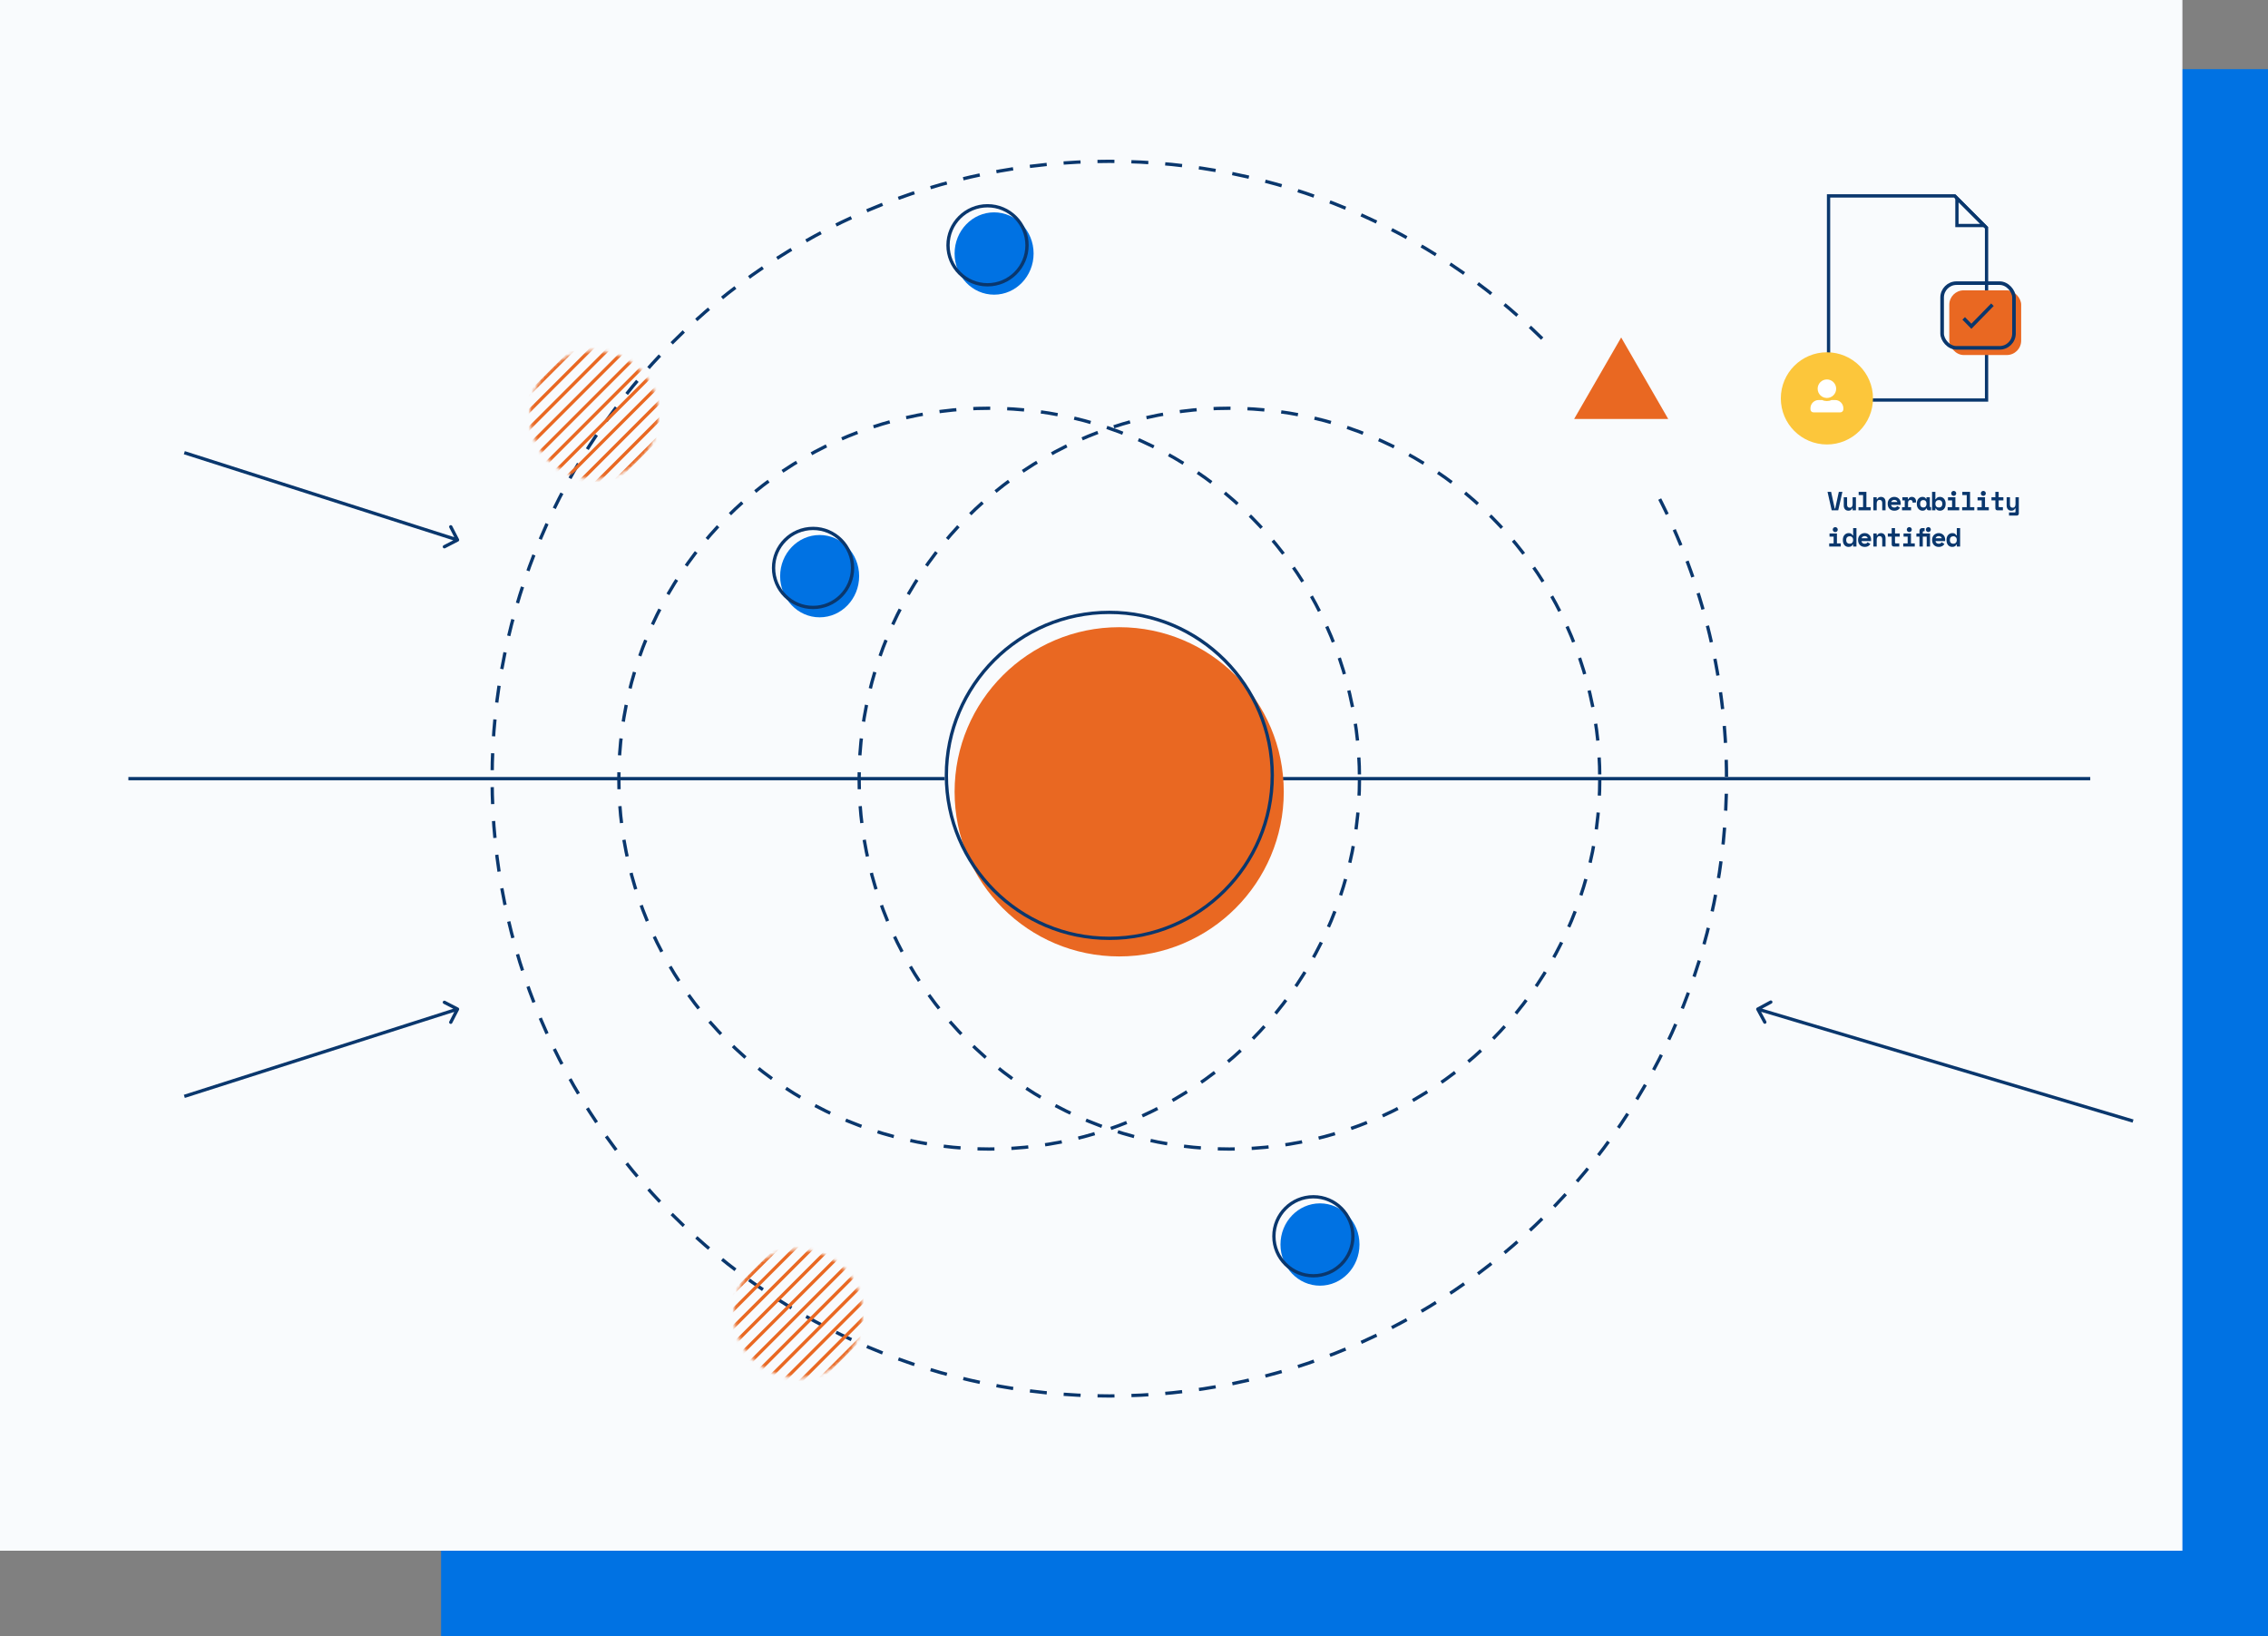
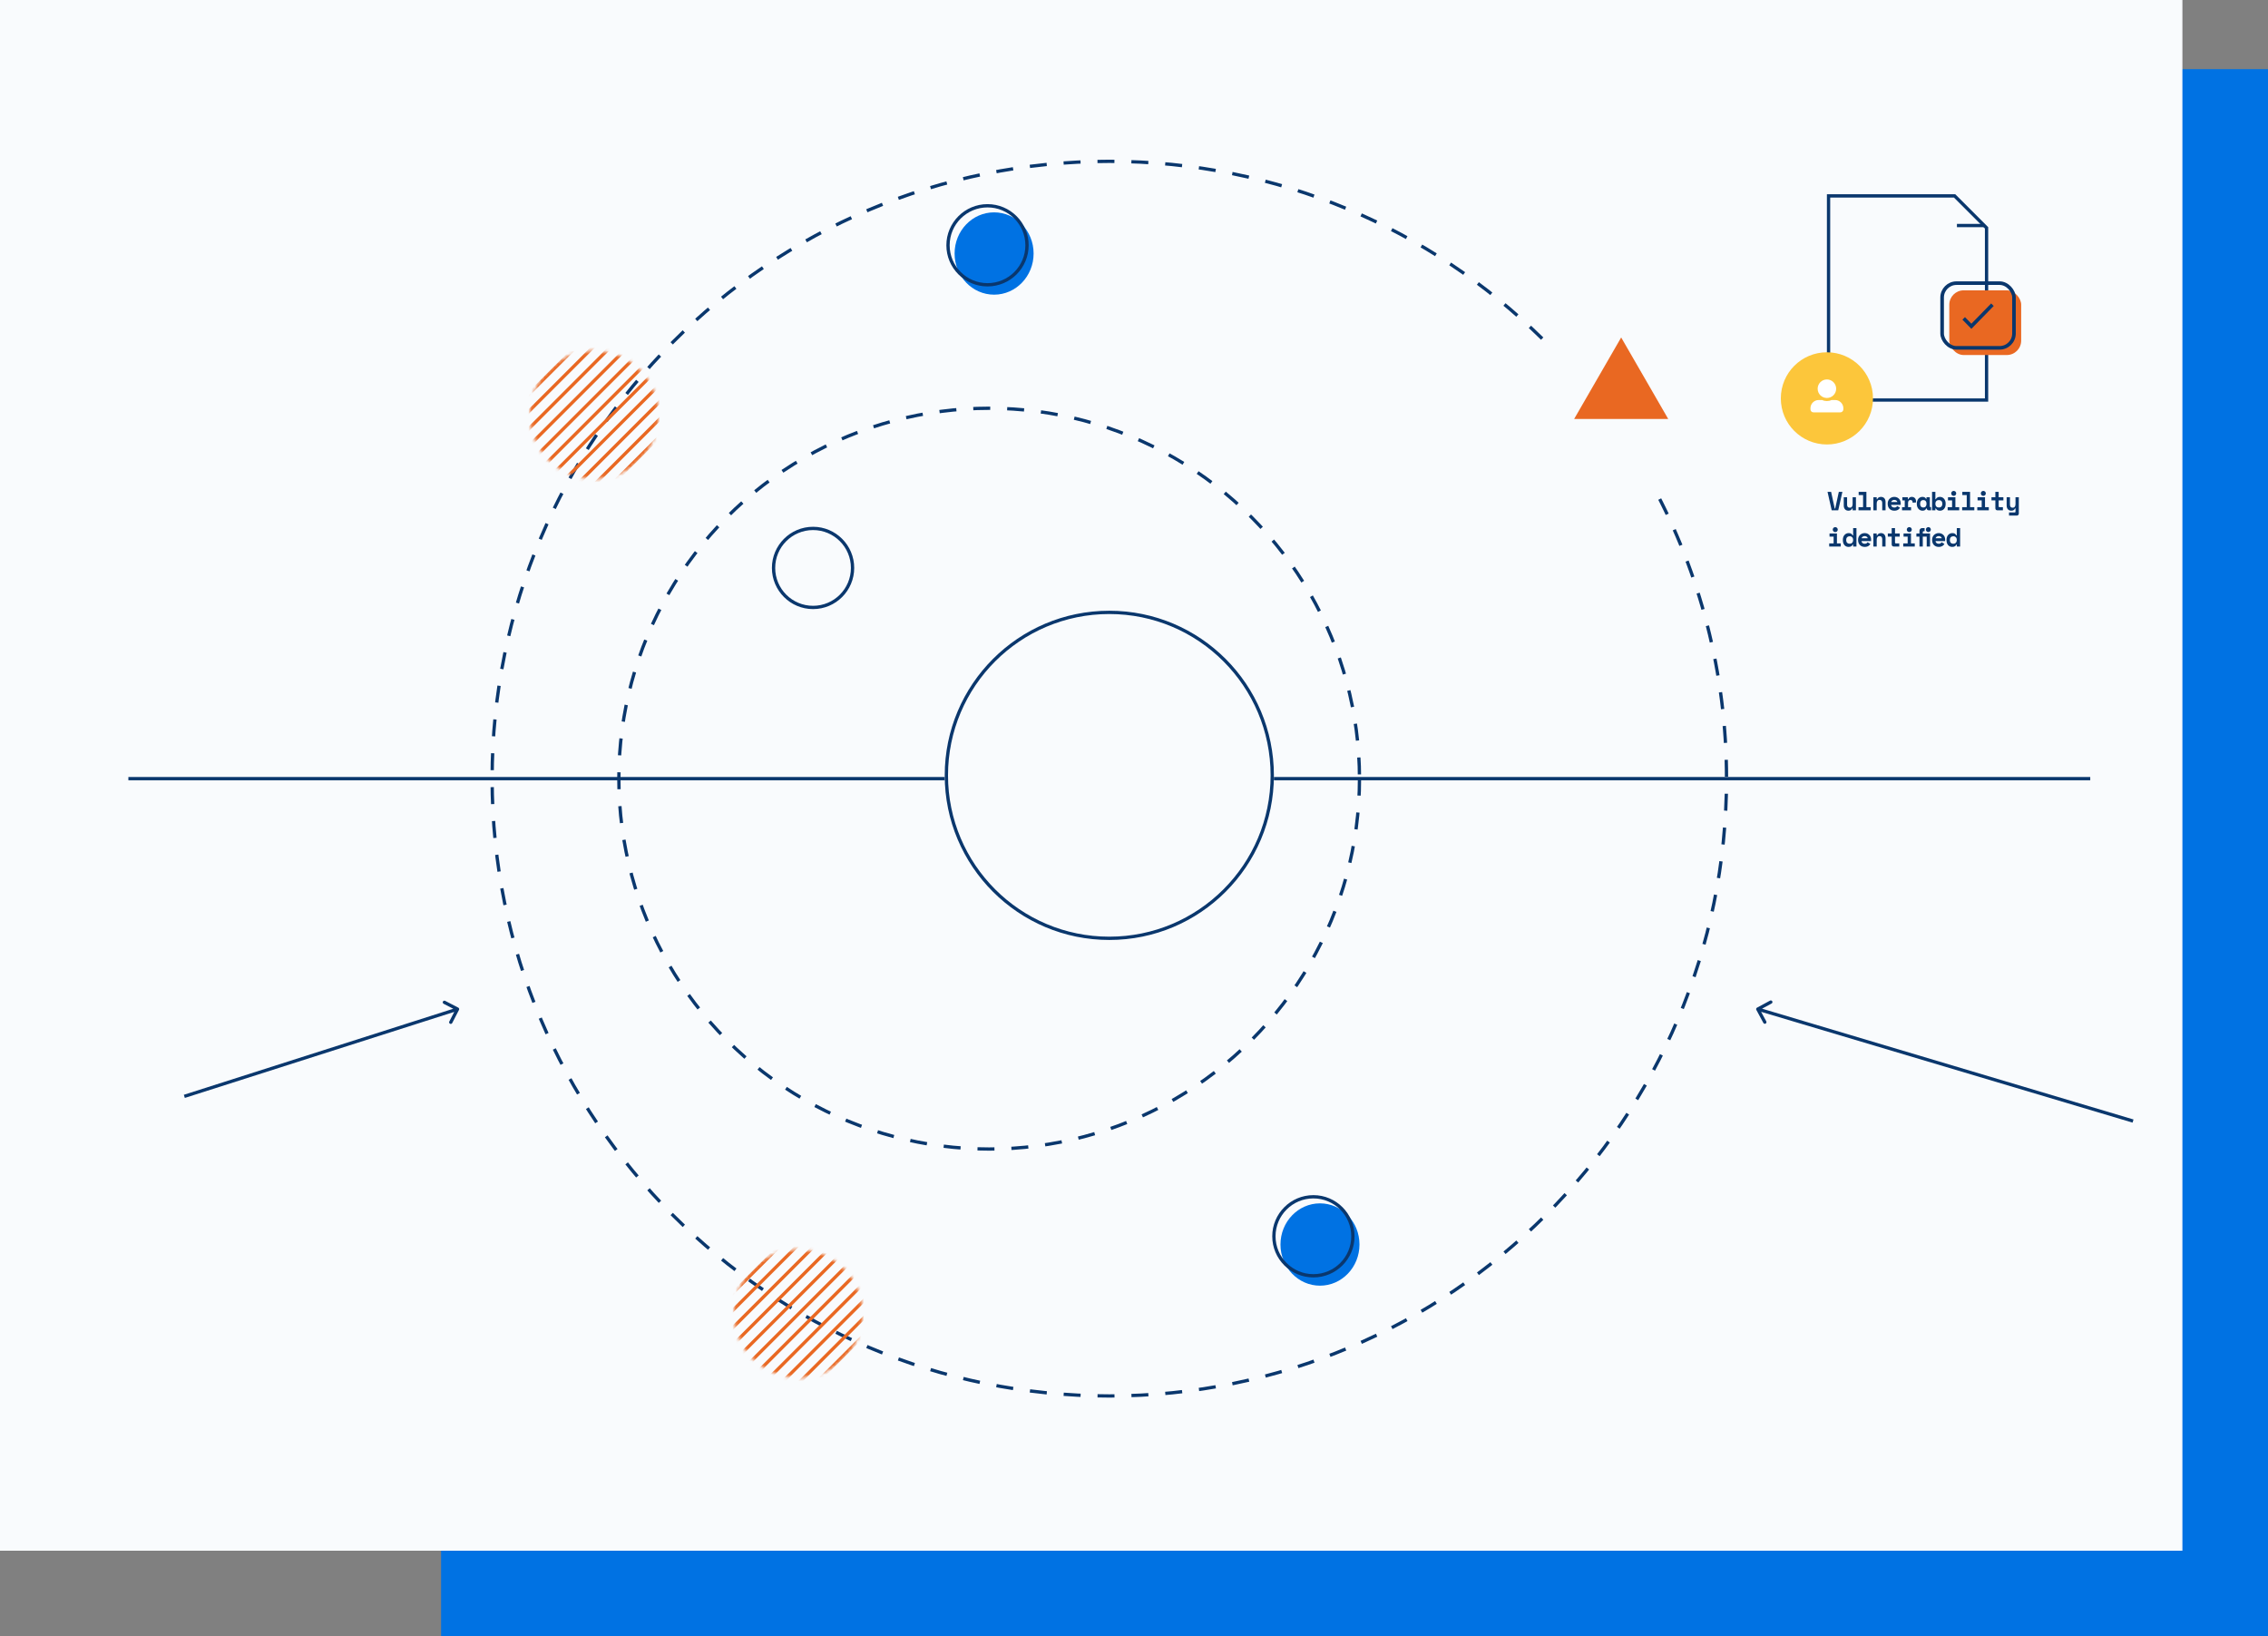
<svg xmlns="http://www.w3.org/2000/svg" width="689" height="497" viewBox="0 0 689 497" fill="none">
  <rect x="0" y="0" width="689" height="497" fill="#808080" stroke="none" />
  <rect x="134" y="21" width="555" height="476" fill="#0072E3" />
  <rect width="663" height="471" fill="#F9FBFD" />
  <path d="M492.5 102.5L506.789 127.25H478.211L492.5 102.5Z" fill="#E96822" />
  <path d="M39 236.5H287" stroke="#0A376D" />
  <path d="M387 236.5H635" stroke="#0A376D" />
-   <circle cx="340" cy="240.5" r="50" fill="#E96822" />
  <circle cx="337" cy="235.5" r="49.5" stroke="#0A376D" />
  <circle cx="300.5" cy="236.5" r="112.5" stroke="#0A376D" stroke-dasharray="5.15 5.15" />
-   <ellipse cx="249" cy="175" rx="12" ry="12.5" fill="#0072E3" />
  <circle cx="247" cy="172.5" r="12" stroke="#0A376D" />
-   <circle cx="373.5" cy="236.5" r="112.5" stroke="#0A376D" stroke-dasharray="5.15 5.15" />
  <path d="M468.5 102.844C434.658 69.544 388.228 49 337 49C233.447 49 149.5 132.947 149.5 236.5C149.5 340.053 233.447 424 337 424C440.553 424 524.5 340.053 524.5 236.5C524.5 204.291 516.379 173.979 502.072 147.5" stroke="#0A376D" stroke-dasharray="5.15 5.15" />
  <ellipse cx="302" cy="77" rx="12" ry="12.5" fill="#0072E3" />
  <circle cx="300" cy="74.5" r="12" stroke="#0A376D" />
  <ellipse cx="401" cy="378" rx="12" ry="12.5" fill="#0072E3" />
  <circle cx="399" cy="375.5" r="12" stroke="#0A376D" />
  <path d="M533.762 306.06C533.519 306.191 533.429 306.495 533.56 306.738L535.7 310.696C535.831 310.939 536.135 311.03 536.378 310.899C536.621 310.767 536.711 310.464 536.58 310.221L534.678 306.702L538.196 304.8C538.439 304.669 538.53 304.365 538.399 304.122C538.267 303.879 537.964 303.789 537.721 303.92L533.762 306.06ZM533.857 306.979L647.857 340.979L648.143 340.021L534.143 306.021L533.857 306.979Z" fill="#0A376D" />
  <path d="M139.229 306.056C139.475 306.182 139.571 306.484 139.444 306.729L137.381 310.728C137.254 310.974 136.953 311.07 136.707 310.943C136.462 310.817 136.366 310.515 136.492 310.27L138.326 306.715L134.772 304.881C134.526 304.754 134.43 304.453 134.557 304.207C134.683 303.962 134.985 303.866 135.23 303.992L139.229 306.056ZM139.152 306.976L56.152 333.476L55.848 332.524L138.848 306.024L139.152 306.976Z" fill="#0A376D" />
-   <path d="M139.229 164.444C139.474 164.318 139.571 164.016 139.444 163.771L137.381 159.772C137.254 159.526 136.952 159.43 136.707 159.557C136.462 159.683 136.365 159.985 136.492 160.23L138.326 163.785L134.771 165.619C134.526 165.746 134.43 166.047 134.556 166.293C134.683 166.538 134.985 166.634 135.23 166.508L139.229 164.444ZM139.152 163.524L56.152 137.024L55.847 137.976L138.848 164.476L139.152 163.524Z" fill="#0A376D" />
  <mask id="mask0_2571_1952" style="mask-type:alpha" maskUnits="userSpaceOnUse" x="161" y="106" width="39" height="40">
    <circle cx="180.5" cy="126" r="19" fill="#D9D9D9" stroke="white" />
  </mask>
  <g mask="url(#mask0_2571_1952)">
    <path d="M163.11 85.653L71.305 177.458" stroke="#E96822" />
    <path d="M205.211 85.653L113.406 177.458" stroke="#E96822" />
    <path d="M184.161 85.653L92.356 177.458" stroke="#E96822" />
    <path d="M226.262 85.653L134.457 177.458" stroke="#E96822" />
    <path d="M168.373 85.653L76.568 177.458" stroke="#E96822" />
    <path d="M210.475 85.653L118.67 177.458" stroke="#E96822" />
    <path d="M189.424 85.653L97.619 177.458" stroke="#E96822" />
    <path d="M231.526 85.653L139.721 177.458" stroke="#E96822" />
    <path d="M173.635 85.653L81.83 177.458" stroke="#E96822" />
    <path d="M215.737 85.653L123.932 177.458" stroke="#E96822" />
    <path d="M194.686 85.653L102.881 177.458" stroke="#E96822" />
    <path d="M236.788 85.653L144.983 177.458" stroke="#E96822" />
    <path d="M178.899 85.653L87.094 177.458" stroke="#E96822" />
    <path d="M221 85.653L129.195 177.458" stroke="#E96822" />
    <path d="M199.95 85.653L108.145 177.458" stroke="#E96822" />
    <path d="M242.051 85.653L150.246 177.458" stroke="#E96822" />
    <path d="M247.313 85.653L155.508 177.458" stroke="#E96822" />
    <path d="M252.575 85.653L160.77 177.458" stroke="#E96822" />
    <path d="M257.838 85.653L166.033 177.458" stroke="#E96822" />
    <path d="M262.364 85.653L170.559 177.458" stroke="#E96822" />
    <path d="M283.415 85.653L191.609 177.458" stroke="#E96822" />
    <path d="M267.627 85.653L175.822 177.458" stroke="#E96822" />
    <path d="M288.678 85.653L196.873 177.458" stroke="#E96822" />
    <path d="M272.889 85.653L181.084 177.458" stroke="#E96822" />
    <path d="M278.153 85.653L186.348 177.458" stroke="#E96822" />
  </g>
  <mask id="mask1_2571_1952" style="mask-type:alpha" maskUnits="userSpaceOnUse" x="223" y="379" width="39" height="40">
    <circle cx="242.5" cy="399" r="19" fill="#D9D9D9" stroke="white" />
  </mask>
  <g mask="url(#mask1_2571_1952)">
    <path d="M225.11 358.653L133.305 450.458" stroke="#E96822" />
    <path d="M267.211 358.653L175.406 450.458" stroke="#E96822" />
    <path d="M246.161 358.653L154.356 450.458" stroke="#E96822" />
    <path d="M288.262 358.653L196.457 450.458" stroke="#E96822" />
    <path d="M230.373 358.653L138.568 450.458" stroke="#E96822" />
    <path d="M272.475 358.653L180.67 450.458" stroke="#E96822" />
    <path d="M251.424 358.653L159.619 450.458" stroke="#E96822" />
    <path d="M293.526 358.653L201.721 450.458" stroke="#E96822" />
    <path d="M235.635 358.653L143.83 450.458" stroke="#E96822" />
    <path d="M277.737 358.653L185.932 450.458" stroke="#E96822" />
    <path d="M256.686 358.653L164.881 450.458" stroke="#E96822" />
    <path d="M298.788 358.653L206.983 450.458" stroke="#E96822" />
    <path d="M240.899 358.653L149.094 450.458" stroke="#E96822" />
    <path d="M283 358.653L191.195 450.458" stroke="#E96822" />
    <path d="M261.95 358.653L170.145 450.458" stroke="#E96822" />
    <path d="M304.051 358.653L212.246 450.458" stroke="#E96822" />
    <path d="M309.313 358.653L217.508 450.458" stroke="#E96822" />
    <path d="M314.575 358.653L222.77 450.458" stroke="#E96822" />
    <path d="M319.838 358.653L228.033 450.458" stroke="#E96822" />
    <path d="M324.364 358.653L232.559 450.458" stroke="#E96822" />
    <path d="M345.415 358.653L253.609 450.458" stroke="#E96822" />
    <path d="M329.627 358.653L237.822 450.458" stroke="#E96822" />
    <path d="M350.678 358.653L258.873 450.458" stroke="#E96822" />
-     <path d="M334.889 358.653L243.084 450.458" stroke="#E96822" />
    <path d="M340.153 358.653L248.348 450.458" stroke="#E96822" />
  </g>
  <path d="M555.5 59.5H593.793L603.5 69.207V121.5H555.5V59.5Z" fill="#F9FBFD" stroke="#0A376D" />
  <rect x="592.183" y="88.183" width="21.832" height="19.649" rx="4.367" fill="#E96822" />
  <rect x="590" y="86" width="21.832" height="19.649" rx="4.367" stroke="#0A376D" stroke-width="1.092" />
  <path d="M596.551 96.703L598.89 99.099L605.284 92.55" stroke="#0A376D" stroke-width="1.092" />
-   <path d="M594.5 68.5V60.207L602.793 68.5H594.5Z" stroke="#0A376D" />
+   <path d="M594.5 68.5L602.793 68.5H594.5Z" stroke="#0A376D" />
  <circle cx="555" cy="121" r="14" fill="#FCC63B" />
  <path d="M555 120.875C553.438 120.875 552.188 119.625 552.188 118.062C552.188 116.52 553.438 115.25 555 115.25C556.543 115.25 557.812 116.52 557.812 118.062C557.812 119.625 556.543 120.875 555 120.875ZM557.5 121.5C558.867 121.5 560 122.633 560 124V124.312C560 124.84 559.57 125.25 559.062 125.25H550.938C550.41 125.25 550 124.84 550 124.312V124C550 122.633 551.113 121.5 552.5 121.5H553.574C554.004 121.715 554.492 121.812 555 121.812C555.508 121.812 555.977 121.715 556.406 121.5H557.5Z" fill="white" />
  <path d="M555.192 149.4H556.28L557.376 154.472H557.52L558.616 149.4H559.704L558.44 155H556.456L555.192 149.4ZM562.81 151.032H563.818V155H562.81V154.424H562.666C562.49 154.883 562.112 155.112 561.53 155.112C561.333 155.112 561.149 155.08 560.978 155.016C560.808 154.952 560.658 154.853 560.53 154.72C560.402 154.587 560.301 154.421 560.226 154.224C560.157 154.021 560.122 153.784 560.122 153.512V151.032H561.13V153.304C561.13 153.587 561.197 153.808 561.33 153.968C561.464 154.123 561.664 154.2 561.93 154.2C562.234 154.2 562.456 154.104 562.594 153.912C562.738 153.715 562.81 153.448 562.81 153.112V151.032ZM564.597 154.04H565.989V150.36H564.645V149.4H566.997V154.04H568.293V155H564.597V154.04ZM570.127 155H569.119V151.032H570.127V151.624H570.271C570.362 151.4 570.509 151.227 570.711 151.104C570.914 150.981 571.151 150.92 571.423 150.92C571.615 150.92 571.794 150.952 571.959 151.016C572.13 151.075 572.279 151.168 572.407 151.296C572.535 151.424 572.634 151.587 572.703 151.784C572.778 151.981 572.815 152.216 572.815 152.488V155H571.807V152.744C571.807 152.461 571.738 152.24 571.599 152.08C571.466 151.915 571.271 151.832 571.015 151.832C570.717 151.832 570.493 151.933 570.343 152.136C570.199 152.333 570.127 152.6 570.127 152.936V155ZM574.506 153.344C574.511 153.461 574.538 153.571 574.586 153.672C574.639 153.768 574.708 153.853 574.794 153.928C574.884 153.997 574.986 154.053 575.098 154.096C575.215 154.133 575.338 154.152 575.466 154.152C575.716 154.152 575.908 154.109 576.042 154.024C576.175 153.933 576.271 153.827 576.33 153.704L577.194 154.184C577.146 154.285 577.079 154.392 576.994 154.504C576.908 154.611 576.796 154.709 576.658 154.8C576.524 154.891 576.359 154.965 576.162 155.024C575.97 155.083 575.743 155.112 575.482 155.112C575.183 155.112 574.911 155.064 574.666 154.968C574.42 154.872 574.207 154.733 574.026 154.552C573.85 154.371 573.711 154.149 573.61 153.888C573.514 153.627 573.466 153.331 573.466 153V152.952C573.466 152.648 573.516 152.371 573.618 152.12C573.724 151.869 573.868 151.656 574.05 151.48C574.231 151.304 574.442 151.168 574.682 151.072C574.927 150.971 575.188 150.92 575.466 150.92C575.807 150.92 576.1 150.981 576.346 151.104C576.591 151.221 576.794 151.373 576.954 151.56C577.114 151.741 577.231 151.944 577.306 152.168C577.38 152.387 577.418 152.6 577.418 152.808V153.344H574.506ZM575.458 151.832C575.202 151.832 574.994 151.899 574.834 152.032C574.674 152.16 574.57 152.309 574.522 152.48H576.394C576.362 152.293 576.26 152.139 576.09 152.016C575.924 151.893 575.714 151.832 575.458 151.832ZM577.924 151.032H579.604V151.608H579.748C579.823 151.389 579.948 151.221 580.124 151.104C580.306 150.981 580.522 150.92 580.772 150.92C581.167 150.92 581.484 151.045 581.724 151.296C581.964 151.541 582.084 151.917 582.084 152.424V152.6L581.044 152.696V152.584C581.044 152.365 580.988 152.192 580.876 152.064C580.764 151.931 580.596 151.864 580.372 151.864C580.148 151.864 579.972 151.941 579.844 152.096C579.716 152.251 579.652 152.472 579.652 152.76V154.04H580.564V155H577.828V154.04H578.644V151.992H577.924V151.032ZM585.183 154.424C585.076 154.675 584.927 154.853 584.735 154.96C584.543 155.061 584.319 155.112 584.063 155.112C583.823 155.112 583.596 155.067 583.383 154.976C583.175 154.885 582.991 154.752 582.831 154.576C582.671 154.4 582.543 154.187 582.447 153.936C582.356 153.685 582.311 153.4 582.311 153.08V152.952C582.311 152.637 582.356 152.355 582.447 152.104C582.537 151.853 582.66 151.64 582.815 151.464C582.969 151.288 583.148 151.155 583.351 151.064C583.559 150.968 583.78 150.92 584.015 150.92C584.297 150.92 584.524 150.968 584.695 151.064C584.871 151.16 585.009 151.309 585.111 151.512H585.255V151.032H586.263V153.8C586.263 153.96 586.335 154.04 586.479 154.04H586.631V155H585.943C585.761 155 585.612 154.947 585.495 154.84C585.383 154.733 585.327 154.595 585.327 154.424H585.183ZM584.287 154.152C584.58 154.152 584.815 154.056 584.991 153.864C585.167 153.667 585.255 153.4 585.255 153.064V152.968C585.255 152.632 585.167 152.368 584.991 152.176C584.815 151.979 584.58 151.88 584.287 151.88C583.993 151.88 583.759 151.979 583.583 152.176C583.407 152.368 583.319 152.632 583.319 152.968V153.064C583.319 153.4 583.407 153.667 583.583 153.864C583.759 154.056 583.993 154.152 584.287 154.152ZM587.953 155H586.945V149.4H587.953V151.608H588.097C588.204 151.389 588.358 151.221 588.561 151.104C588.764 150.981 589.022 150.92 589.337 150.92C589.572 150.92 589.793 150.965 590.001 151.056C590.214 151.147 590.398 151.28 590.553 151.456C590.713 151.627 590.838 151.837 590.929 152.088C591.025 152.339 591.073 152.624 591.073 152.944V153.088C591.073 153.413 591.028 153.701 590.937 153.952C590.846 154.203 590.724 154.416 590.569 154.592C590.414 154.763 590.23 154.893 590.017 154.984C589.809 155.069 589.582 155.112 589.337 155.112C589.156 155.112 588.998 155.093 588.865 155.056C588.732 155.019 588.614 154.968 588.513 154.904C588.417 154.84 588.334 154.768 588.265 154.688C588.201 154.603 588.145 154.515 588.097 154.424H587.953V155ZM589.009 154.152C589.324 154.152 589.577 154.056 589.769 153.864C589.966 153.667 590.065 153.4 590.065 153.064V152.968C590.065 152.632 589.966 152.368 589.769 152.176C589.577 151.979 589.324 151.88 589.009 151.88C588.694 151.88 588.438 151.981 588.241 152.184C588.049 152.381 587.953 152.643 587.953 152.968V153.064C587.953 153.389 588.049 153.653 588.241 153.856C588.438 154.053 588.694 154.152 589.009 154.152ZM591.683 154.04H593.027V151.992H591.779V151.032H594.035V154.04H595.187V155H591.683V154.04ZM594.283 149.856C594.283 149.963 594.262 150.064 594.219 150.16C594.182 150.251 594.129 150.331 594.059 150.4C593.99 150.464 593.907 150.517 593.811 150.56C593.721 150.597 593.625 150.616 593.523 150.616C593.417 150.616 593.318 150.597 593.227 150.56C593.137 150.517 593.057 150.464 592.987 150.4C592.918 150.331 592.862 150.251 592.819 150.16C592.782 150.064 592.763 149.963 592.763 149.856C592.763 149.749 592.782 149.651 592.819 149.56C592.862 149.464 592.918 149.384 592.987 149.32C593.057 149.251 593.137 149.197 593.227 149.16C593.318 149.117 593.417 149.096 593.523 149.096C593.625 149.096 593.721 149.117 593.811 149.16C593.907 149.197 593.99 149.251 594.059 149.32C594.129 149.384 594.182 149.464 594.219 149.56C594.262 149.651 594.283 149.749 594.283 149.856ZM596.086 154.04H597.478V150.36H596.134V149.4H598.486V154.04H599.782V155H596.086V154.04ZM600.68 154.04H602.024V151.992H600.776V151.032H603.032V154.04H604.184V155H600.68V154.04ZM603.28 149.856C603.28 149.963 603.259 150.064 603.216 150.16C603.179 150.251 603.126 150.331 603.056 150.4C602.987 150.464 602.904 150.517 602.808 150.56C602.718 150.597 602.622 150.616 602.52 150.616C602.414 150.616 602.315 150.597 602.224 150.56C602.134 150.517 602.054 150.464 601.984 150.4C601.915 150.331 601.859 150.251 601.816 150.16C601.779 150.064 601.76 149.963 601.76 149.856C601.76 149.749 601.779 149.651 601.816 149.56C601.859 149.464 601.915 149.384 601.984 149.32C602.054 149.251 602.134 149.197 602.224 149.16C602.315 149.117 602.414 149.096 602.52 149.096C602.622 149.096 602.718 149.117 602.808 149.16C602.904 149.197 602.987 149.251 603.056 149.32C603.126 149.384 603.179 149.464 603.216 149.56C603.259 149.651 603.28 149.749 603.28 149.856ZM604.995 151.032H606.171V149.4H607.179V151.032H608.611V151.992H607.179V153.8C607.179 153.96 607.251 154.04 607.395 154.04H608.467V155H606.787C606.605 155 606.456 154.941 606.339 154.824C606.227 154.707 606.171 154.557 606.171 154.376V151.992H604.995V151.032ZM612.293 151.032H613.301V155.976C613.301 156.157 613.243 156.307 613.125 156.424C613.013 156.541 612.867 156.6 612.685 156.6H610.325V155.64H612.077C612.221 155.64 612.293 155.56 612.293 155.4V154.424H612.149C611.973 154.883 611.595 155.112 611.013 155.112C610.816 155.112 610.632 155.08 610.461 155.016C610.291 154.952 610.141 154.853 610.013 154.72C609.885 154.587 609.784 154.421 609.709 154.224C609.64 154.021 609.605 153.784 609.605 153.512V151.032H610.613V153.304C610.613 153.587 610.68 153.808 610.813 153.968C610.947 154.123 611.147 154.2 611.413 154.2C611.717 154.2 611.939 154.104 612.077 153.912C612.221 153.715 612.293 153.448 612.293 153.112V151.032ZM555.696 165.04H557.04V162.992H555.792V162.032H558.048V165.04H559.2V166H555.696V165.04ZM558.296 160.856C558.296 160.963 558.275 161.064 558.232 161.16C558.195 161.251 558.141 161.331 558.072 161.4C558.003 161.464 557.92 161.517 557.824 161.56C557.733 161.597 557.637 161.616 557.536 161.616C557.429 161.616 557.331 161.597 557.24 161.56C557.149 161.517 557.069 161.464 557 161.4C556.931 161.331 556.875 161.251 556.832 161.16C556.795 161.064 556.776 160.963 556.776 160.856C556.776 160.749 556.795 160.651 556.832 160.56C556.875 160.464 556.931 160.384 557 160.32C557.069 160.251 557.149 160.197 557.24 160.16C557.331 160.117 557.429 160.096 557.536 160.096C557.637 160.096 557.733 160.117 557.824 160.16C557.92 160.197 558.003 160.251 558.072 160.32C558.141 160.384 558.195 160.464 558.232 160.56C558.275 160.651 558.296 160.749 558.296 160.856ZM562.97 165.424H562.826C562.784 165.515 562.73 165.603 562.666 165.688C562.608 165.768 562.528 165.84 562.426 165.904C562.33 165.968 562.213 166.019 562.074 166.056C561.941 166.093 561.778 166.112 561.586 166.112C561.341 166.112 561.112 166.069 560.898 165.984C560.69 165.893 560.506 165.763 560.346 165.592C560.192 165.416 560.069 165.203 559.978 164.952C559.893 164.701 559.85 164.413 559.85 164.088V163.944C559.85 163.624 559.896 163.339 559.986 163.088C560.082 162.837 560.21 162.627 560.37 162.456C560.536 162.28 560.725 162.147 560.938 162.056C561.157 161.965 561.386 161.92 561.626 161.92C561.946 161.92 562.2 161.981 562.386 162.104C562.573 162.221 562.72 162.389 562.826 162.608H562.97V160.4H563.978V166H562.97V165.424ZM561.914 165.152C562.229 165.152 562.482 165.053 562.674 164.856C562.872 164.653 562.97 164.389 562.97 164.064V163.968C562.97 163.643 562.872 163.381 562.674 163.184C562.482 162.981 562.229 162.88 561.914 162.88C561.6 162.88 561.344 162.979 561.146 163.176C560.954 163.368 560.858 163.632 560.858 163.968V164.064C560.858 164.4 560.954 164.667 561.146 164.864C561.344 165.056 561.6 165.152 561.914 165.152ZM565.509 164.344C565.514 164.461 565.541 164.571 565.589 164.672C565.642 164.768 565.712 164.853 565.797 164.928C565.888 164.997 565.989 165.053 566.101 165.096C566.218 165.133 566.341 165.152 566.469 165.152C566.72 165.152 566.912 165.109 567.045 165.024C567.178 164.933 567.274 164.827 567.333 164.704L568.197 165.184C568.149 165.285 568.082 165.392 567.997 165.504C567.912 165.611 567.8 165.709 567.661 165.8C567.528 165.891 567.362 165.965 567.165 166.024C566.973 166.083 566.746 166.112 566.485 166.112C566.186 166.112 565.914 166.064 565.669 165.968C565.424 165.872 565.21 165.733 565.029 165.552C564.853 165.371 564.714 165.149 564.613 164.888C564.517 164.627 564.469 164.331 564.469 164V163.952C564.469 163.648 564.52 163.371 564.621 163.12C564.728 162.869 564.872 162.656 565.053 162.48C565.234 162.304 565.445 162.168 565.685 162.072C565.93 161.971 566.192 161.92 566.469 161.92C566.81 161.92 567.104 161.981 567.349 162.104C567.594 162.221 567.797 162.373 567.957 162.56C568.117 162.741 568.234 162.944 568.309 163.168C568.384 163.387 568.421 163.6 568.421 163.808V164.344H565.509ZM566.461 162.832C566.205 162.832 565.997 162.899 565.837 163.032C565.677 163.16 565.573 163.309 565.525 163.48H567.397C567.365 163.293 567.264 163.139 567.093 163.016C566.928 162.893 566.717 162.832 566.461 162.832ZM570.127 166H569.119V162.032H570.127V162.624H570.271C570.362 162.4 570.509 162.227 570.711 162.104C570.914 161.981 571.151 161.92 571.423 161.92C571.615 161.92 571.794 161.952 571.959 162.016C572.13 162.075 572.279 162.168 572.407 162.296C572.535 162.424 572.634 162.587 572.703 162.784C572.778 162.981 572.815 163.216 572.815 163.488V166H571.807V163.744C571.807 163.461 571.738 163.24 571.599 163.08C571.466 162.915 571.271 162.832 571.015 162.832C570.717 162.832 570.493 162.933 570.343 163.136C570.199 163.333 570.127 163.6 570.127 163.936V166ZM573.506 162.032H574.682V160.4H575.69V162.032H577.122V162.992H575.69V164.8C575.69 164.96 575.762 165.04 575.906 165.04H576.978V166H575.298C575.116 166 574.967 165.941 574.85 165.824C574.738 165.707 574.682 165.557 574.682 165.376V162.992H573.506V162.032ZM578.188 165.04H579.532V162.992H578.284V162.032H580.54V165.04H581.692V166H578.188V165.04ZM580.788 160.856C580.788 160.963 580.767 161.064 580.724 161.16C580.687 161.251 580.634 161.331 580.564 161.4C580.495 161.464 580.412 161.517 580.316 161.56C580.226 161.597 580.13 161.616 580.028 161.616C579.922 161.616 579.823 161.597 579.732 161.56C579.642 161.517 579.562 161.464 579.492 161.4C579.423 161.331 579.367 161.251 579.324 161.16C579.287 161.064 579.268 160.963 579.268 160.856C579.268 160.749 579.287 160.651 579.324 160.56C579.367 160.464 579.423 160.384 579.492 160.32C579.562 160.251 579.642 160.197 579.732 160.16C579.823 160.117 579.922 160.096 580.028 160.096C580.13 160.096 580.226 160.117 580.316 160.16C580.412 160.197 580.495 160.251 580.564 160.32C580.634 160.384 580.687 160.464 580.724 160.56C580.767 160.651 580.788 160.749 580.788 160.856ZM585.063 160.848C585.063 160.747 585.081 160.651 585.119 160.56C585.161 160.464 585.217 160.384 585.287 160.32C585.356 160.251 585.436 160.197 585.527 160.16C585.617 160.117 585.716 160.096 585.823 160.096C586.031 160.096 586.207 160.171 586.351 160.32C586.5 160.464 586.575 160.64 586.575 160.848C586.575 160.955 586.553 161.053 586.511 161.144C586.473 161.235 586.42 161.315 586.351 161.384C586.287 161.453 586.207 161.509 586.111 161.552C586.02 161.589 585.924 161.608 585.823 161.608C585.716 161.608 585.617 161.589 585.527 161.552C585.436 161.509 585.356 161.453 585.287 161.384C585.217 161.315 585.161 161.235 585.119 161.144C585.081 161.053 585.063 160.955 585.063 160.848ZM582.183 162.032H583.119V161.216C583.119 160.987 583.196 160.795 583.351 160.64C583.505 160.48 583.697 160.4 583.927 160.4H584.679V161.36H584.343C584.199 161.36 584.127 161.44 584.127 161.6V162.032H586.327V166H585.319V162.992H584.127V166H583.119V162.992H582.183V162.032ZM588.001 164.344C588.006 164.461 588.033 164.571 588.081 164.672C588.134 164.768 588.204 164.853 588.289 164.928C588.38 164.997 588.481 165.053 588.593 165.096C588.71 165.133 588.833 165.152 588.961 165.152C589.212 165.152 589.404 165.109 589.537 165.024C589.67 164.933 589.766 164.827 589.825 164.704L590.689 165.184C590.641 165.285 590.574 165.392 590.489 165.504C590.404 165.611 590.292 165.709 590.153 165.8C590.02 165.891 589.854 165.965 589.657 166.024C589.465 166.083 589.238 166.112 588.977 166.112C588.678 166.112 588.406 166.064 588.161 165.968C587.916 165.872 587.702 165.733 587.521 165.552C587.345 165.371 587.206 165.149 587.105 164.888C587.009 164.627 586.961 164.331 586.961 164V163.952C586.961 163.648 587.012 163.371 587.113 163.12C587.22 162.869 587.364 162.656 587.545 162.48C587.726 162.304 587.937 162.168 588.177 162.072C588.422 161.971 588.684 161.92 588.961 161.92C589.302 161.92 589.596 161.981 589.841 162.104C590.086 162.221 590.289 162.373 590.449 162.56C590.609 162.741 590.726 162.944 590.801 163.168C590.876 163.387 590.913 163.6 590.913 163.808V164.344H588.001ZM588.953 162.832C588.697 162.832 588.489 162.899 588.329 163.032C588.169 163.16 588.065 163.309 588.017 163.48H589.889C589.857 163.293 589.756 163.139 589.585 163.016C589.42 162.893 589.209 162.832 588.953 162.832ZM594.459 165.424H594.315C594.273 165.515 594.219 165.603 594.155 165.688C594.097 165.768 594.017 165.84 593.915 165.904C593.819 165.968 593.702 166.019 593.563 166.056C593.43 166.093 593.267 166.112 593.075 166.112C592.83 166.112 592.601 166.069 592.387 165.984C592.179 165.893 591.995 165.763 591.835 165.592C591.681 165.416 591.558 165.203 591.467 164.952C591.382 164.701 591.339 164.413 591.339 164.088V163.944C591.339 163.624 591.385 163.339 591.475 163.088C591.571 162.837 591.699 162.627 591.859 162.456C592.025 162.28 592.214 162.147 592.427 162.056C592.646 161.965 592.875 161.92 593.115 161.92C593.435 161.92 593.689 161.981 593.875 162.104C594.062 162.221 594.209 162.389 594.315 162.608H594.459V160.4H595.467V166H594.459V165.424ZM593.403 165.152C593.718 165.152 593.971 165.053 594.163 164.856C594.361 164.653 594.459 164.389 594.459 164.064V163.968C594.459 163.643 594.361 163.381 594.163 163.184C593.971 162.981 593.718 162.88 593.403 162.88C593.089 162.88 592.833 162.979 592.635 163.176C592.443 163.368 592.347 163.632 592.347 163.968V164.064C592.347 164.4 592.443 164.667 592.635 164.864C592.833 165.056 593.089 165.152 593.403 165.152Z" fill="#0A376D" />
</svg>